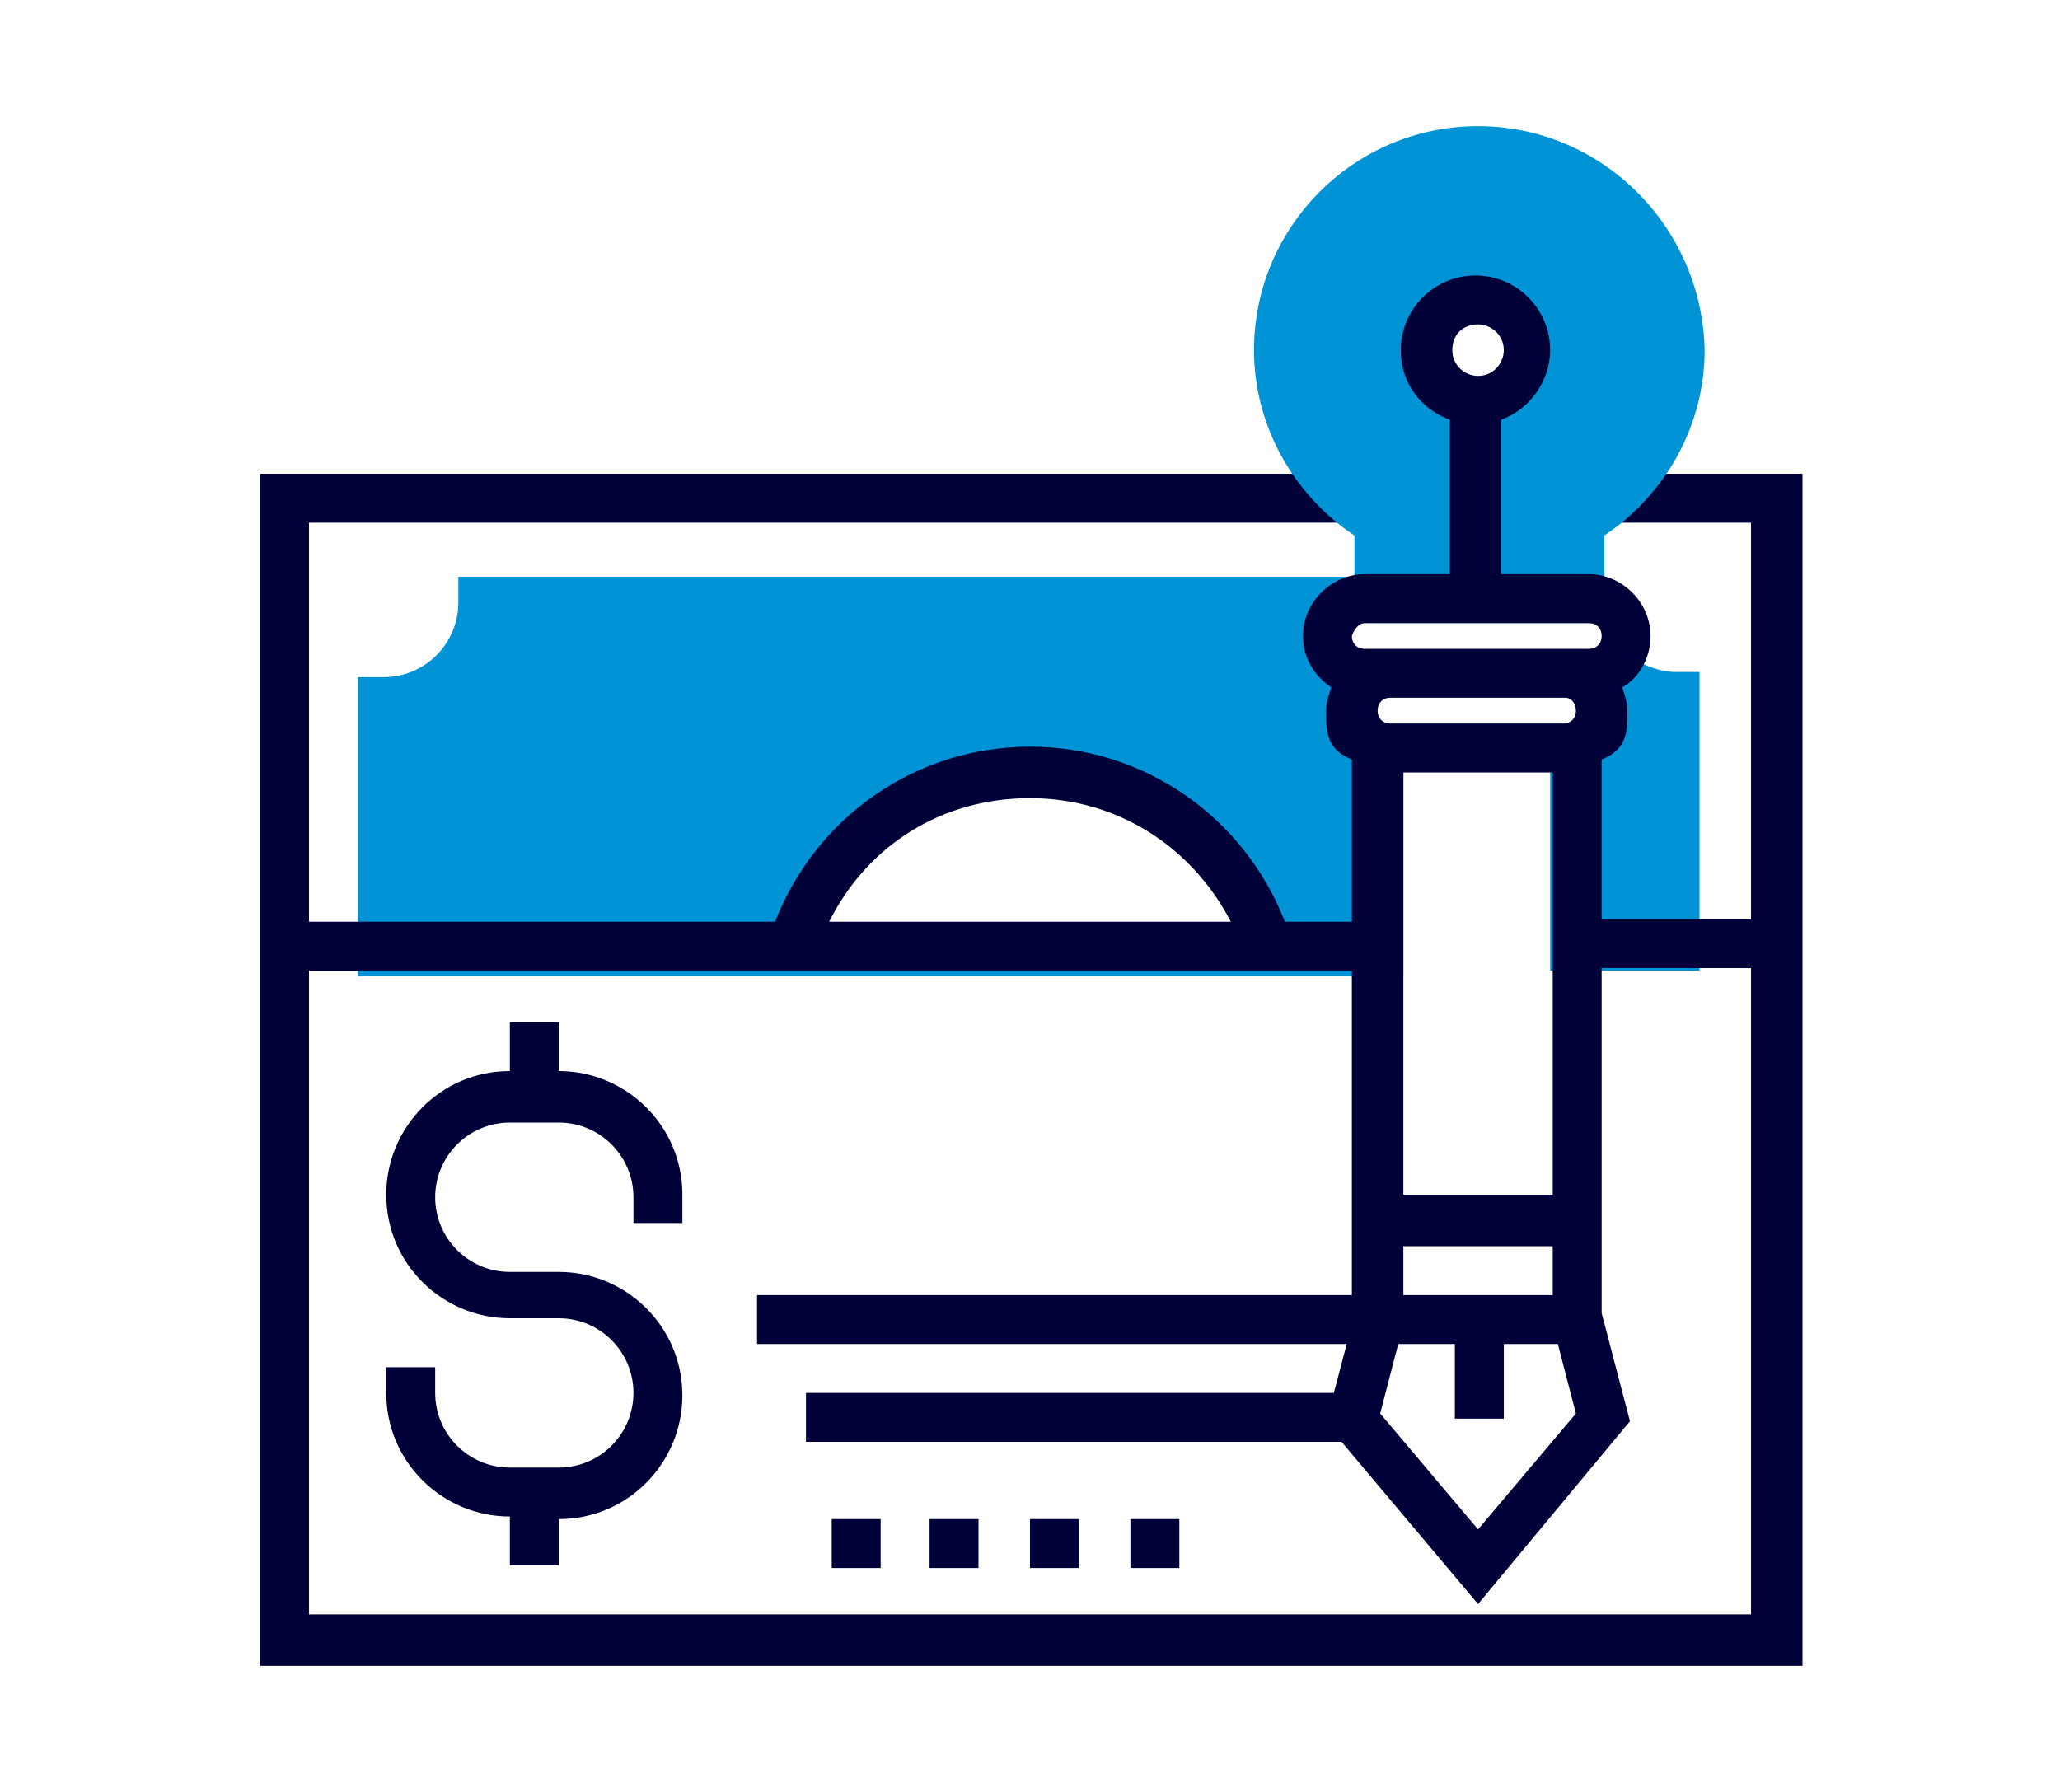
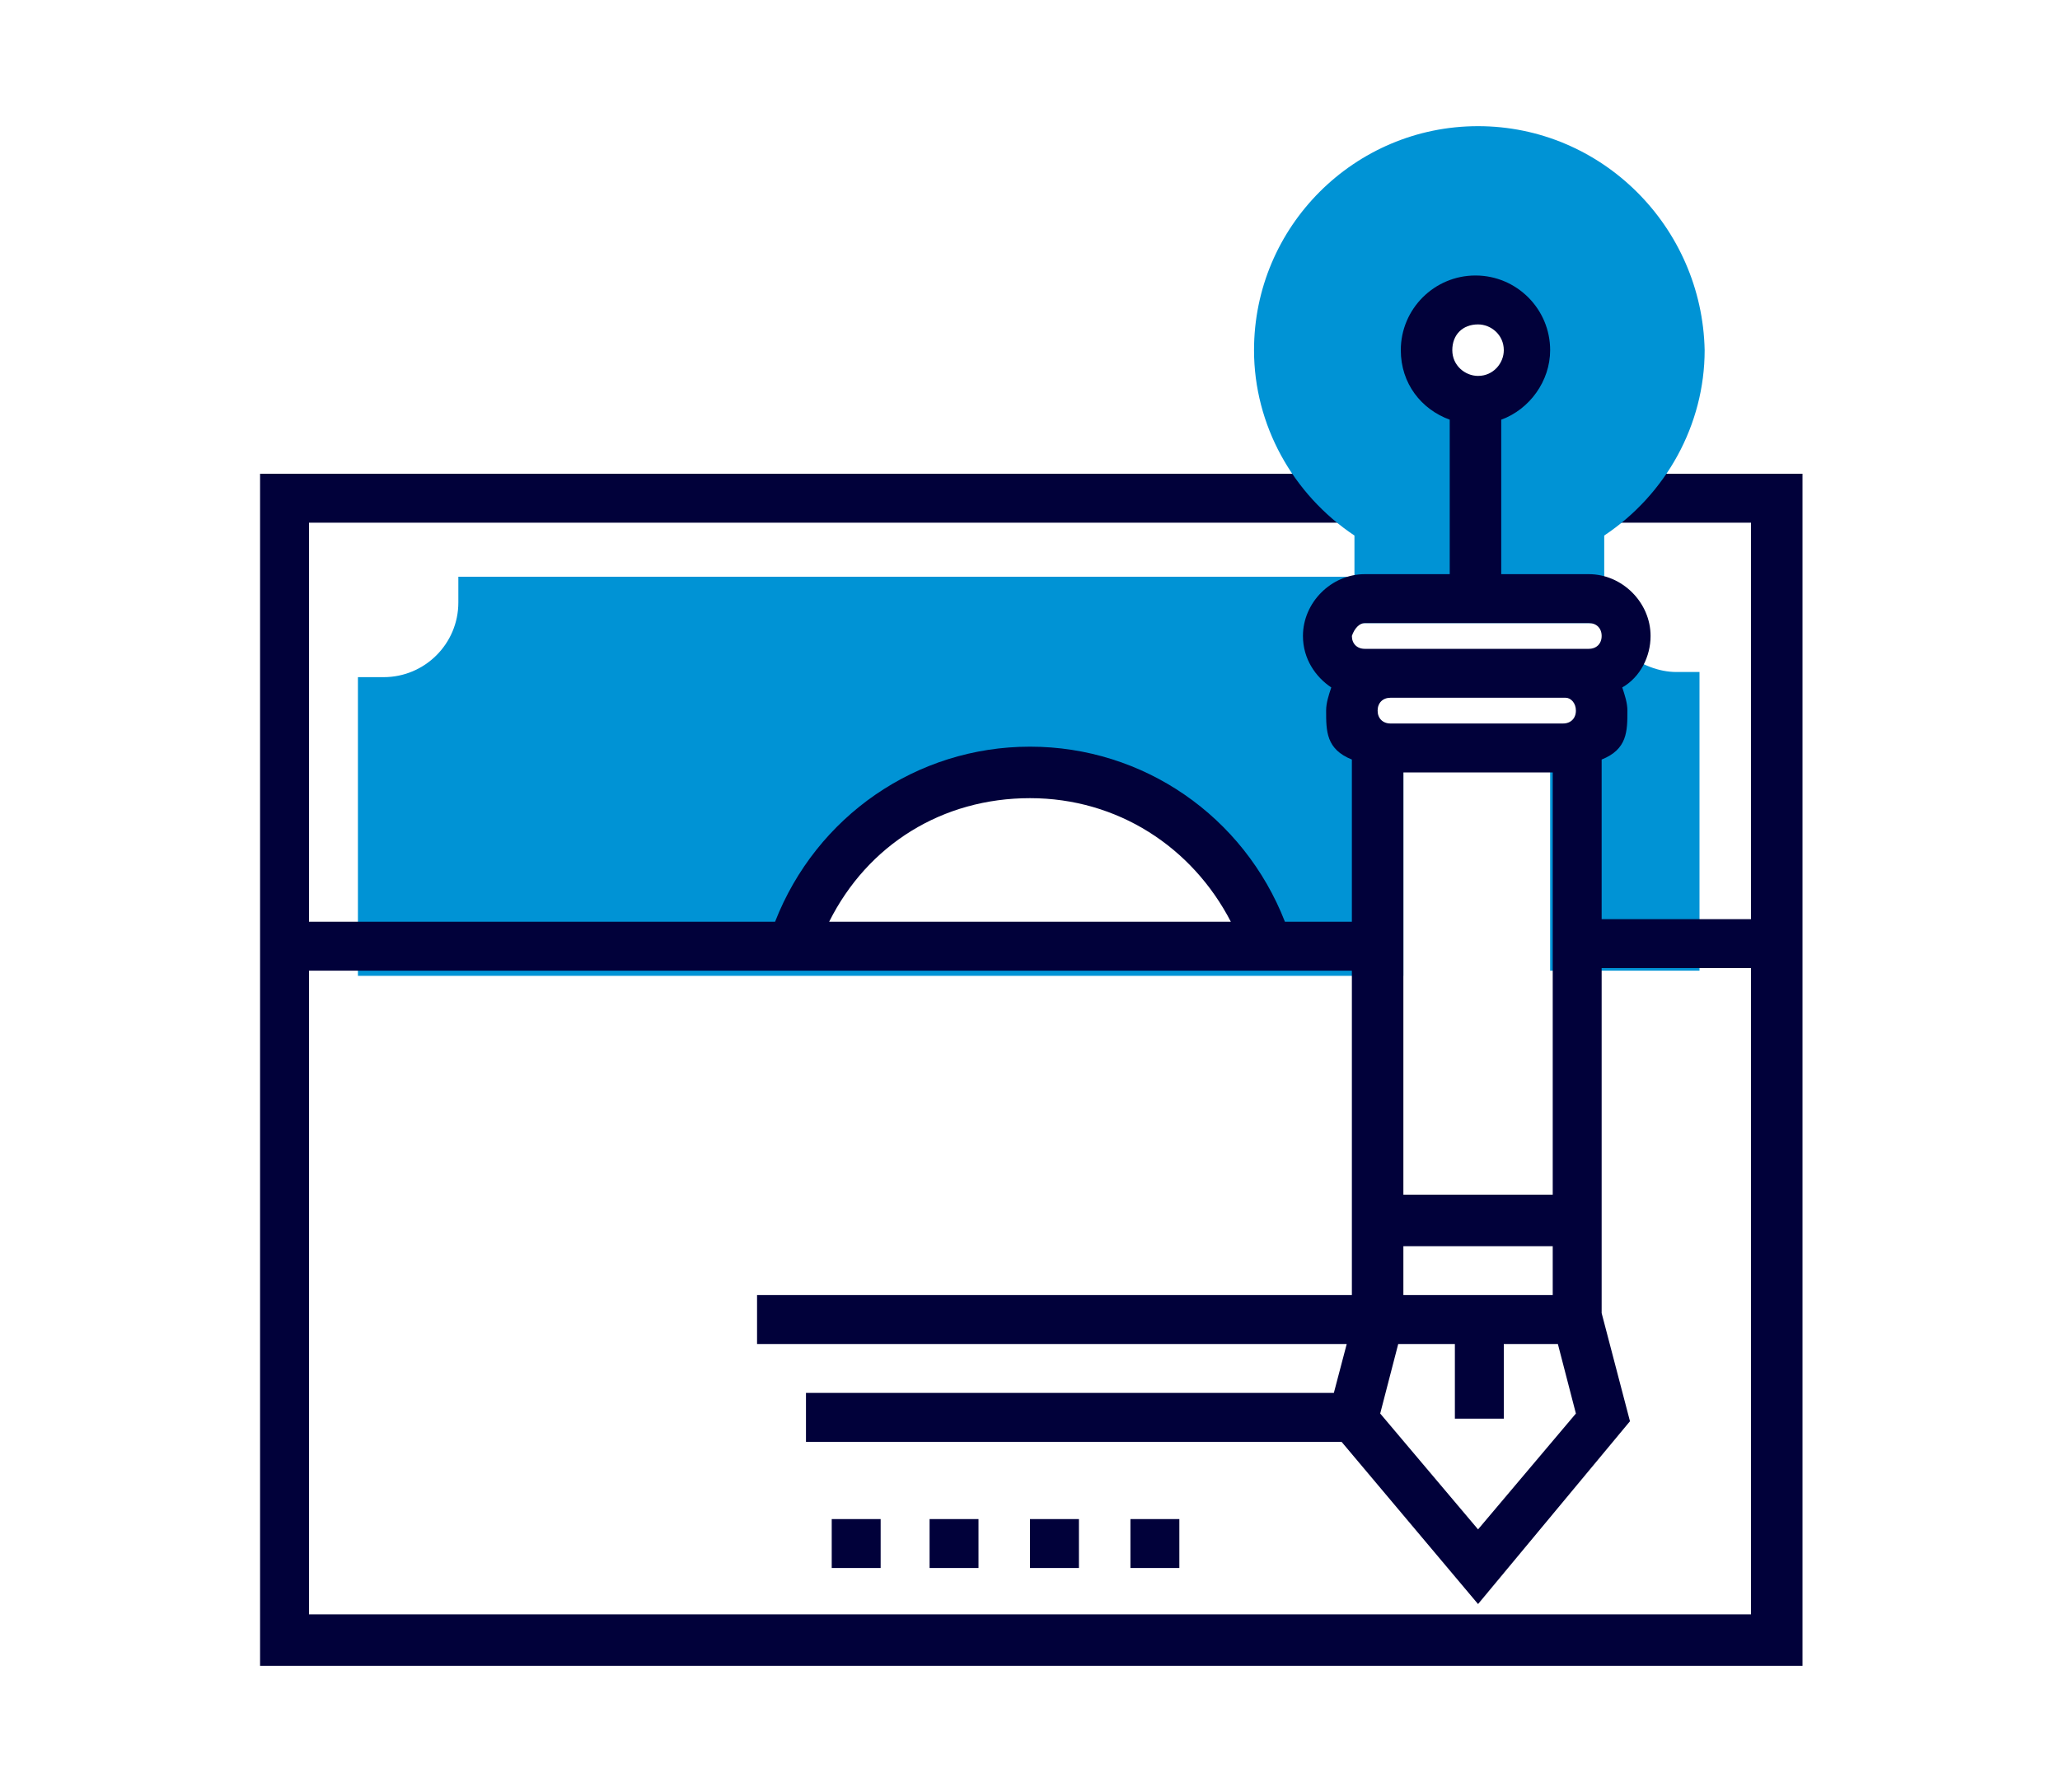
<svg xmlns="http://www.w3.org/2000/svg" version="1.1" id="Layer_1" x="0px" y="0px" viewBox="0 0 80 69.6" style="enable-background:new 0 0 80 69.6;" xml:space="preserve">
  <style type="text/css">
	.st0{fill:#0093D5;}
	.st1{fill:#01013A;}
</style>
  <title>ios_android</title>
  <desc>Created with Sketch.</desc>
  <g>
    <path class="st0" d="M54,29c-0.8,0-1.4-0.6-1.4-1.4c0-0.8,0.6-1.4,1.4-1.4h-1c-0.8,0-1.4-0.6-1.4-1.4s0.6-1.4,1.4-1.4h1.4v-1H17.8   v1c0,1.6-1.3,2.9-2.9,2.9h-1v11.6h40.6V29H54z M30.8,36.7C32,32.8,35.7,30,40,30c4.3,0,8,2.8,9.2,6.8H30.8z M30.8,36.7" />
    <path class="st0" d="M65.1,26.1c-0.7,0-1.4-0.3-1.9-0.7L63,25.3c-0.2,0.5-0.7,0.9-1.3,0.9h-1c0.8,0,1.4,0.6,1.4,1.4   c0,0.8-0.6,1.4-1.4,1.4h-0.5v8.7h5.8V26.1H65.1z M65.1,26.1" />
-     <path class="st1" d="M26.5,47.4v-1c0-2.7-2.2-4.8-4.8-4.8v-1.9h-1.9v1.9c-2.7,0-4.8,2.2-4.8,4.8c0,2.7,2.2,4.8,4.8,4.8h1.9   c1.6,0,2.9,1.3,2.9,2.9c0,1.6-1.3,2.9-2.9,2.9h-1.9c-1.6,0-2.9-1.3-2.9-2.9v-1h-1.9v1c0,2.7,2.2,4.8,4.8,4.8v1.9h1.9V59   c2.7,0,4.8-2.2,4.8-4.8c0-2.7-2.2-4.8-4.8-4.8h-1.9c-1.6,0-2.9-1.3-2.9-2.9s1.3-2.9,2.9-2.9h1.9c1.6,0,2.9,1.3,2.9,2.9v1H26.5z    M26.5,47.4" />
    <rect x="32.3" y="59" class="st1" width="1.9" height="1.9" />
    <rect x="36.1" y="59" class="st1" width="1.9" height="1.9" />
    <rect x="40" y="59" class="st1" width="1.9" height="1.9" />
    <rect x="43.9" y="59" class="st1" width="1.9" height="1.9" />
    <path class="st1" d="M62.2,18.4v1.9H68v15.4h-6.8v1.9H68v25.1H12V37.7h41.5v-1.9h-3.6C48.3,31.7,44.4,29,40,29   c-4.4,0-8.3,2.7-9.9,6.8H12V20.3h40.6v-1.9H10.1v46.3h59.9V18.4H62.2z M40,31c3.4,0,6.3,1.9,7.8,4.8H32.2C33.7,32.8,36.6,31,40,31   L40,31z M40,31" />
-     <path class="st0" d="M57.4,4.9c-4.8,0-8.7,3.9-8.7,8.7c0,2.9,1.5,5.6,3.9,7.2v3.4h9.7v-3.4c2.4-1.6,3.9-4.3,3.9-7.2   C66.1,8.8,62.2,4.9,57.4,4.9L57.4,4.9z M57.4,15.5c-1.1,0-1.9-0.9-1.9-1.9c0-1.1,0.9-1.9,1.9-1.9c1.1,0,1.9,0.9,1.9,1.9   C59.3,14.6,58.4,15.5,57.4,15.5L57.4,15.5z M57.4,15.5" />
+     <path class="st0" d="M57.4,4.9c-4.8,0-8.7,3.9-8.7,8.7c0,2.9,1.5,5.6,3.9,7.2v3.4h9.7v-3.4c2.4-1.6,3.9-4.3,3.9-7.2   C66.1,8.8,62.2,4.9,57.4,4.9L57.4,4.9M57.4,15.5c-1.1,0-1.9-0.9-1.9-1.9c0-1.1,0.9-1.9,1.9-1.9c1.1,0,1.9,0.9,1.9,1.9   C59.3,14.6,58.4,15.5,57.4,15.5L57.4,15.5z M57.4,15.5" />
    <path class="st1" d="M64.1,24.7c0-1.3-1.1-2.4-2.4-2.4h-3.4v-6c1.1-0.4,1.9-1.5,1.9-2.7c0-1.6-1.3-2.9-2.9-2.9   c-1.6,0-2.9,1.3-2.9,2.9c0,1.3,0.8,2.3,1.9,2.7v6H53c-1.3,0-2.4,1.1-2.4,2.4c0,0.9,0.5,1.6,1.1,2c-0.1,0.3-0.2,0.6-0.2,0.9   c0,0.8,0,1.5,1,1.9v20.8H29.4v1.9h22.9l-0.5,1.9H31.3v1.9h20.8l5.3,6.3l5.9-7.1l-1.1-4.2V29.5c1-0.4,1-1.1,1-1.9   c0-0.3-0.1-0.6-0.2-0.9C63.7,26.3,64.1,25.5,64.1,24.7L64.1,24.7z M57.4,12.6c0.5,0,1,0.4,1,1c0,0.5-0.4,1-1,1c-0.5,0-1-0.4-1-1   C56.4,13,56.8,12.6,57.4,12.6L57.4,12.6z M53,24.2h8.7c0.3,0,0.5,0.2,0.5,0.5c0,0.3-0.2,0.5-0.5,0.5H53c-0.3,0-0.5-0.2-0.5-0.5   C52.6,24.4,52.8,24.2,53,24.2L53,24.2z M61.2,27.6c0,0.3-0.2,0.5-0.5,0.5H54c-0.3,0-0.5-0.2-0.5-0.5c0-0.3,0.2-0.5,0.5-0.5h6.8   C61,27.1,61.2,27.3,61.2,27.6L61.2,27.6z M54.5,50.3v-1.9h5.8v1.9H54.5z M60.3,46.4h-5.8V30h5.8V46.4z M57.4,59.4l-3.8-4.5l0.7-2.7   h2.2v2.9h1.9v-2.9h2.1l0.7,2.7L57.4,59.4z M57.4,59.4" />
  </g>
</svg>